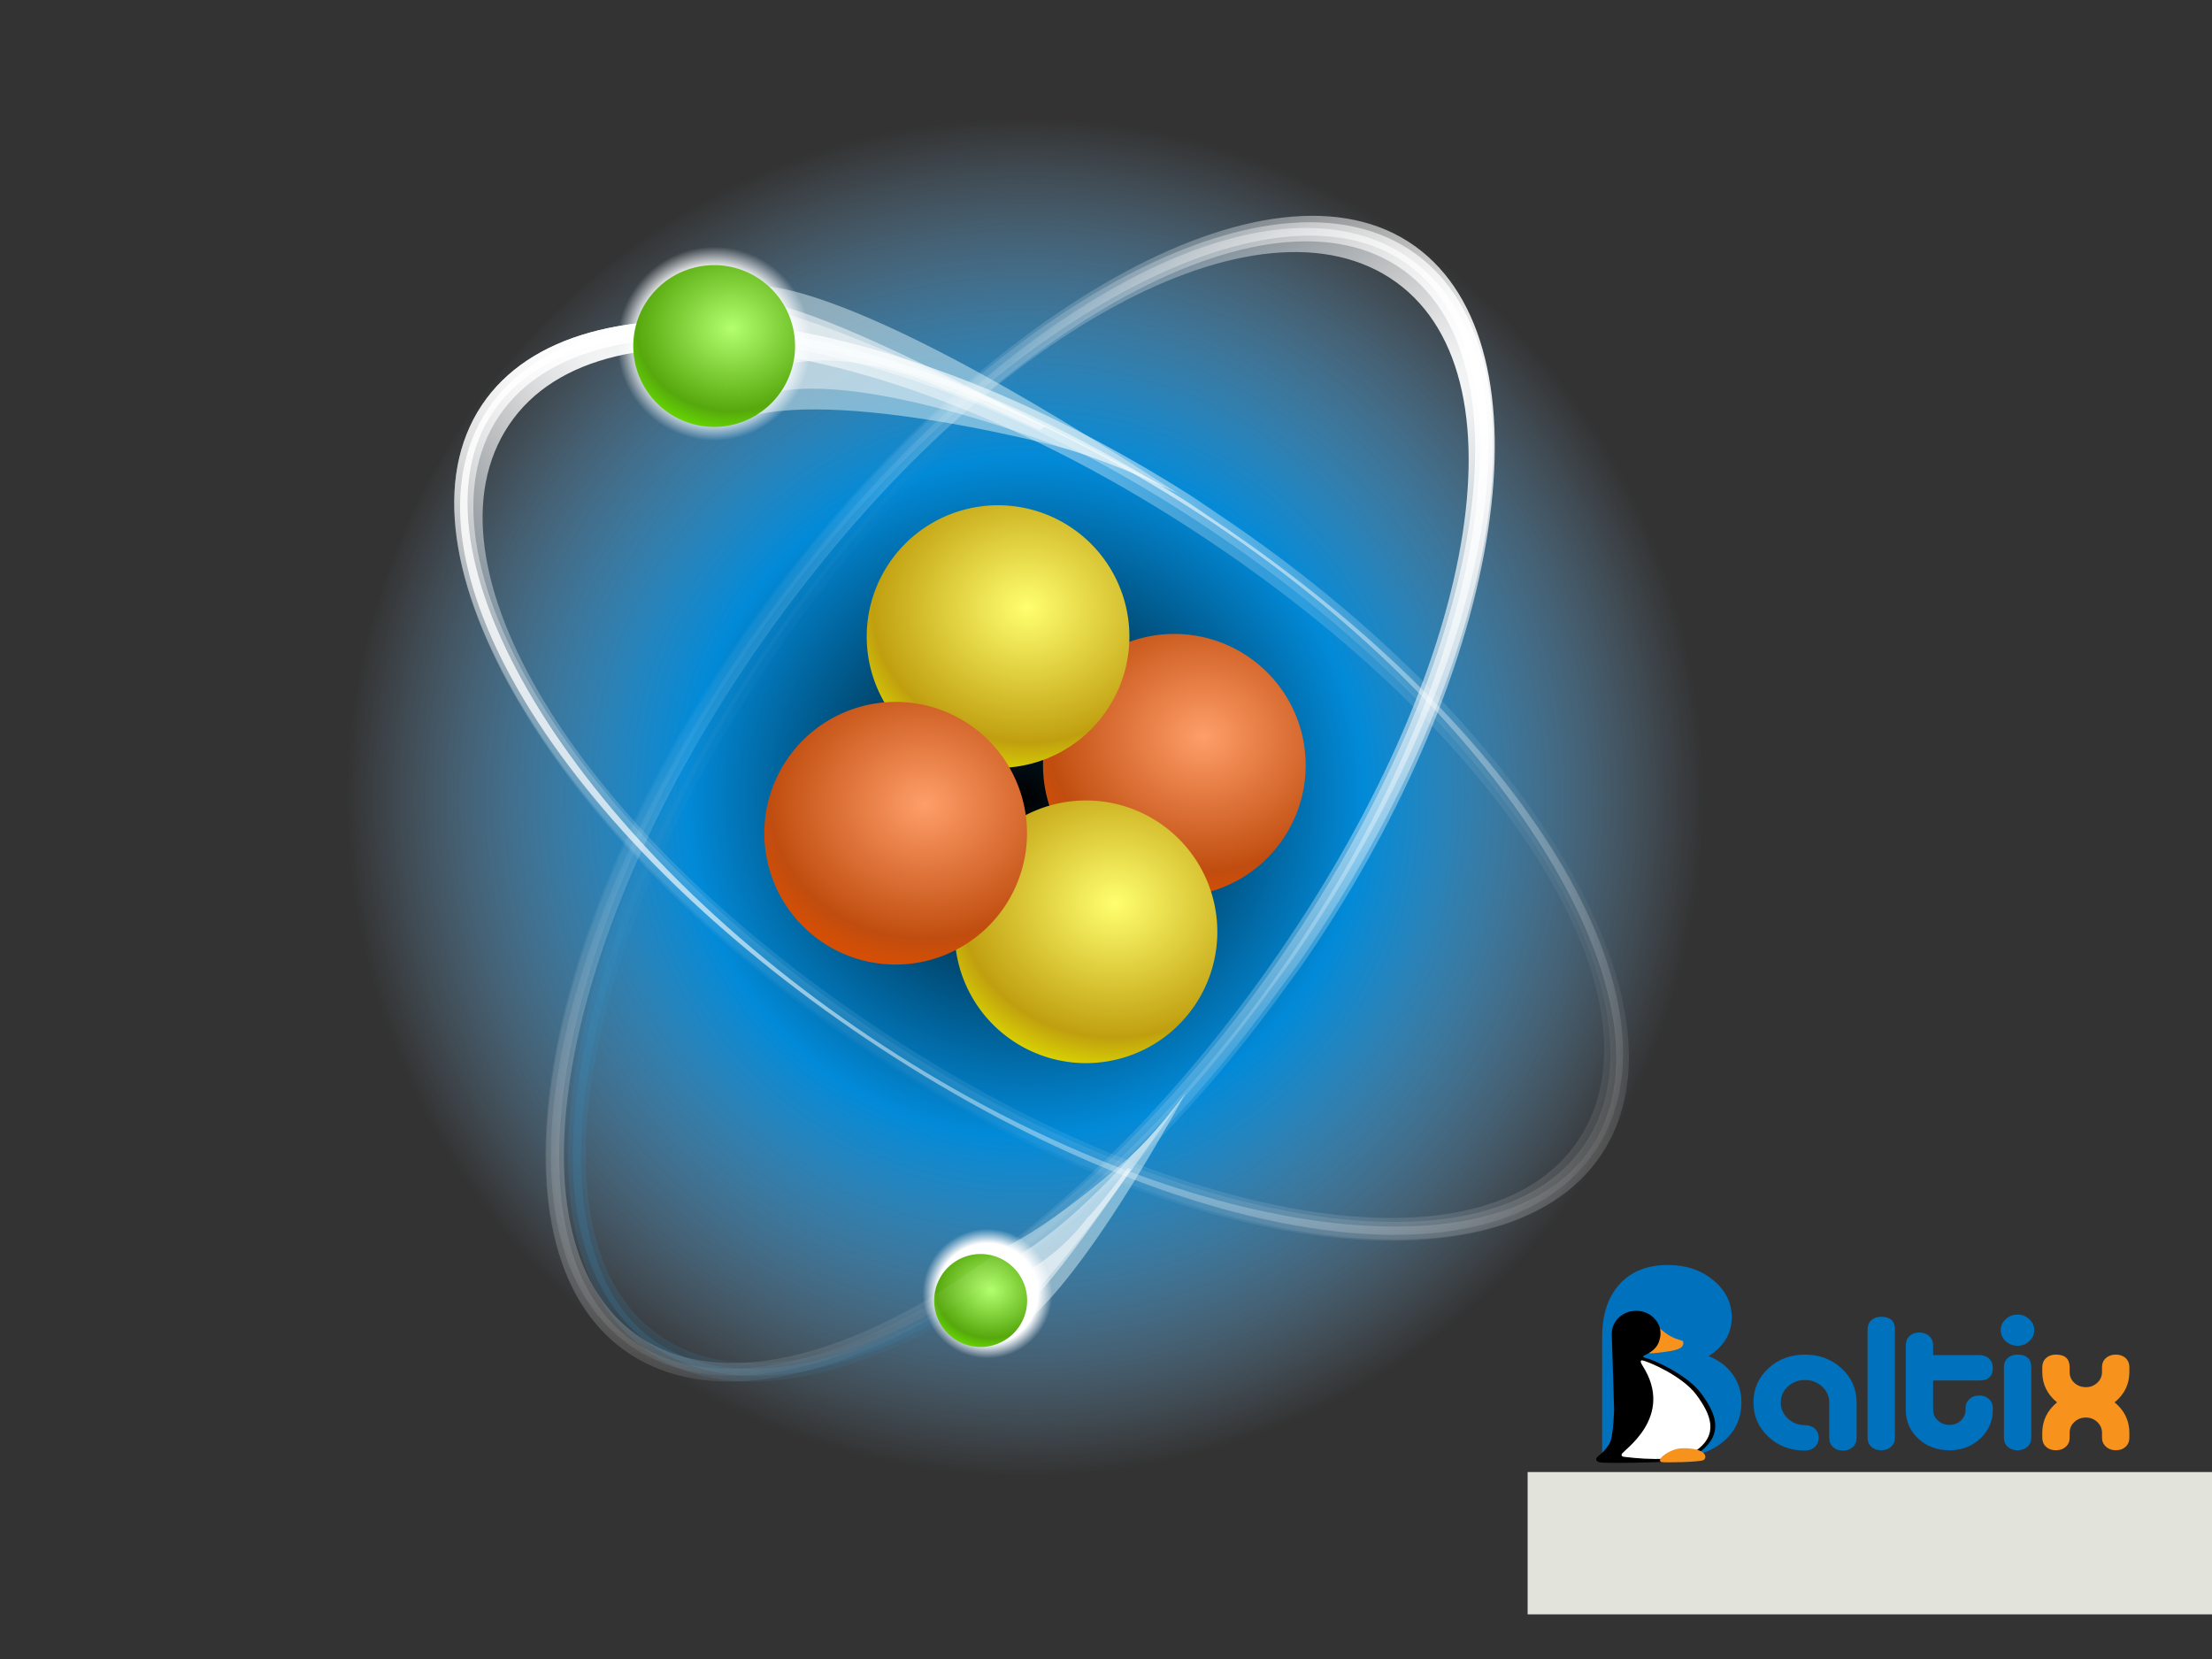
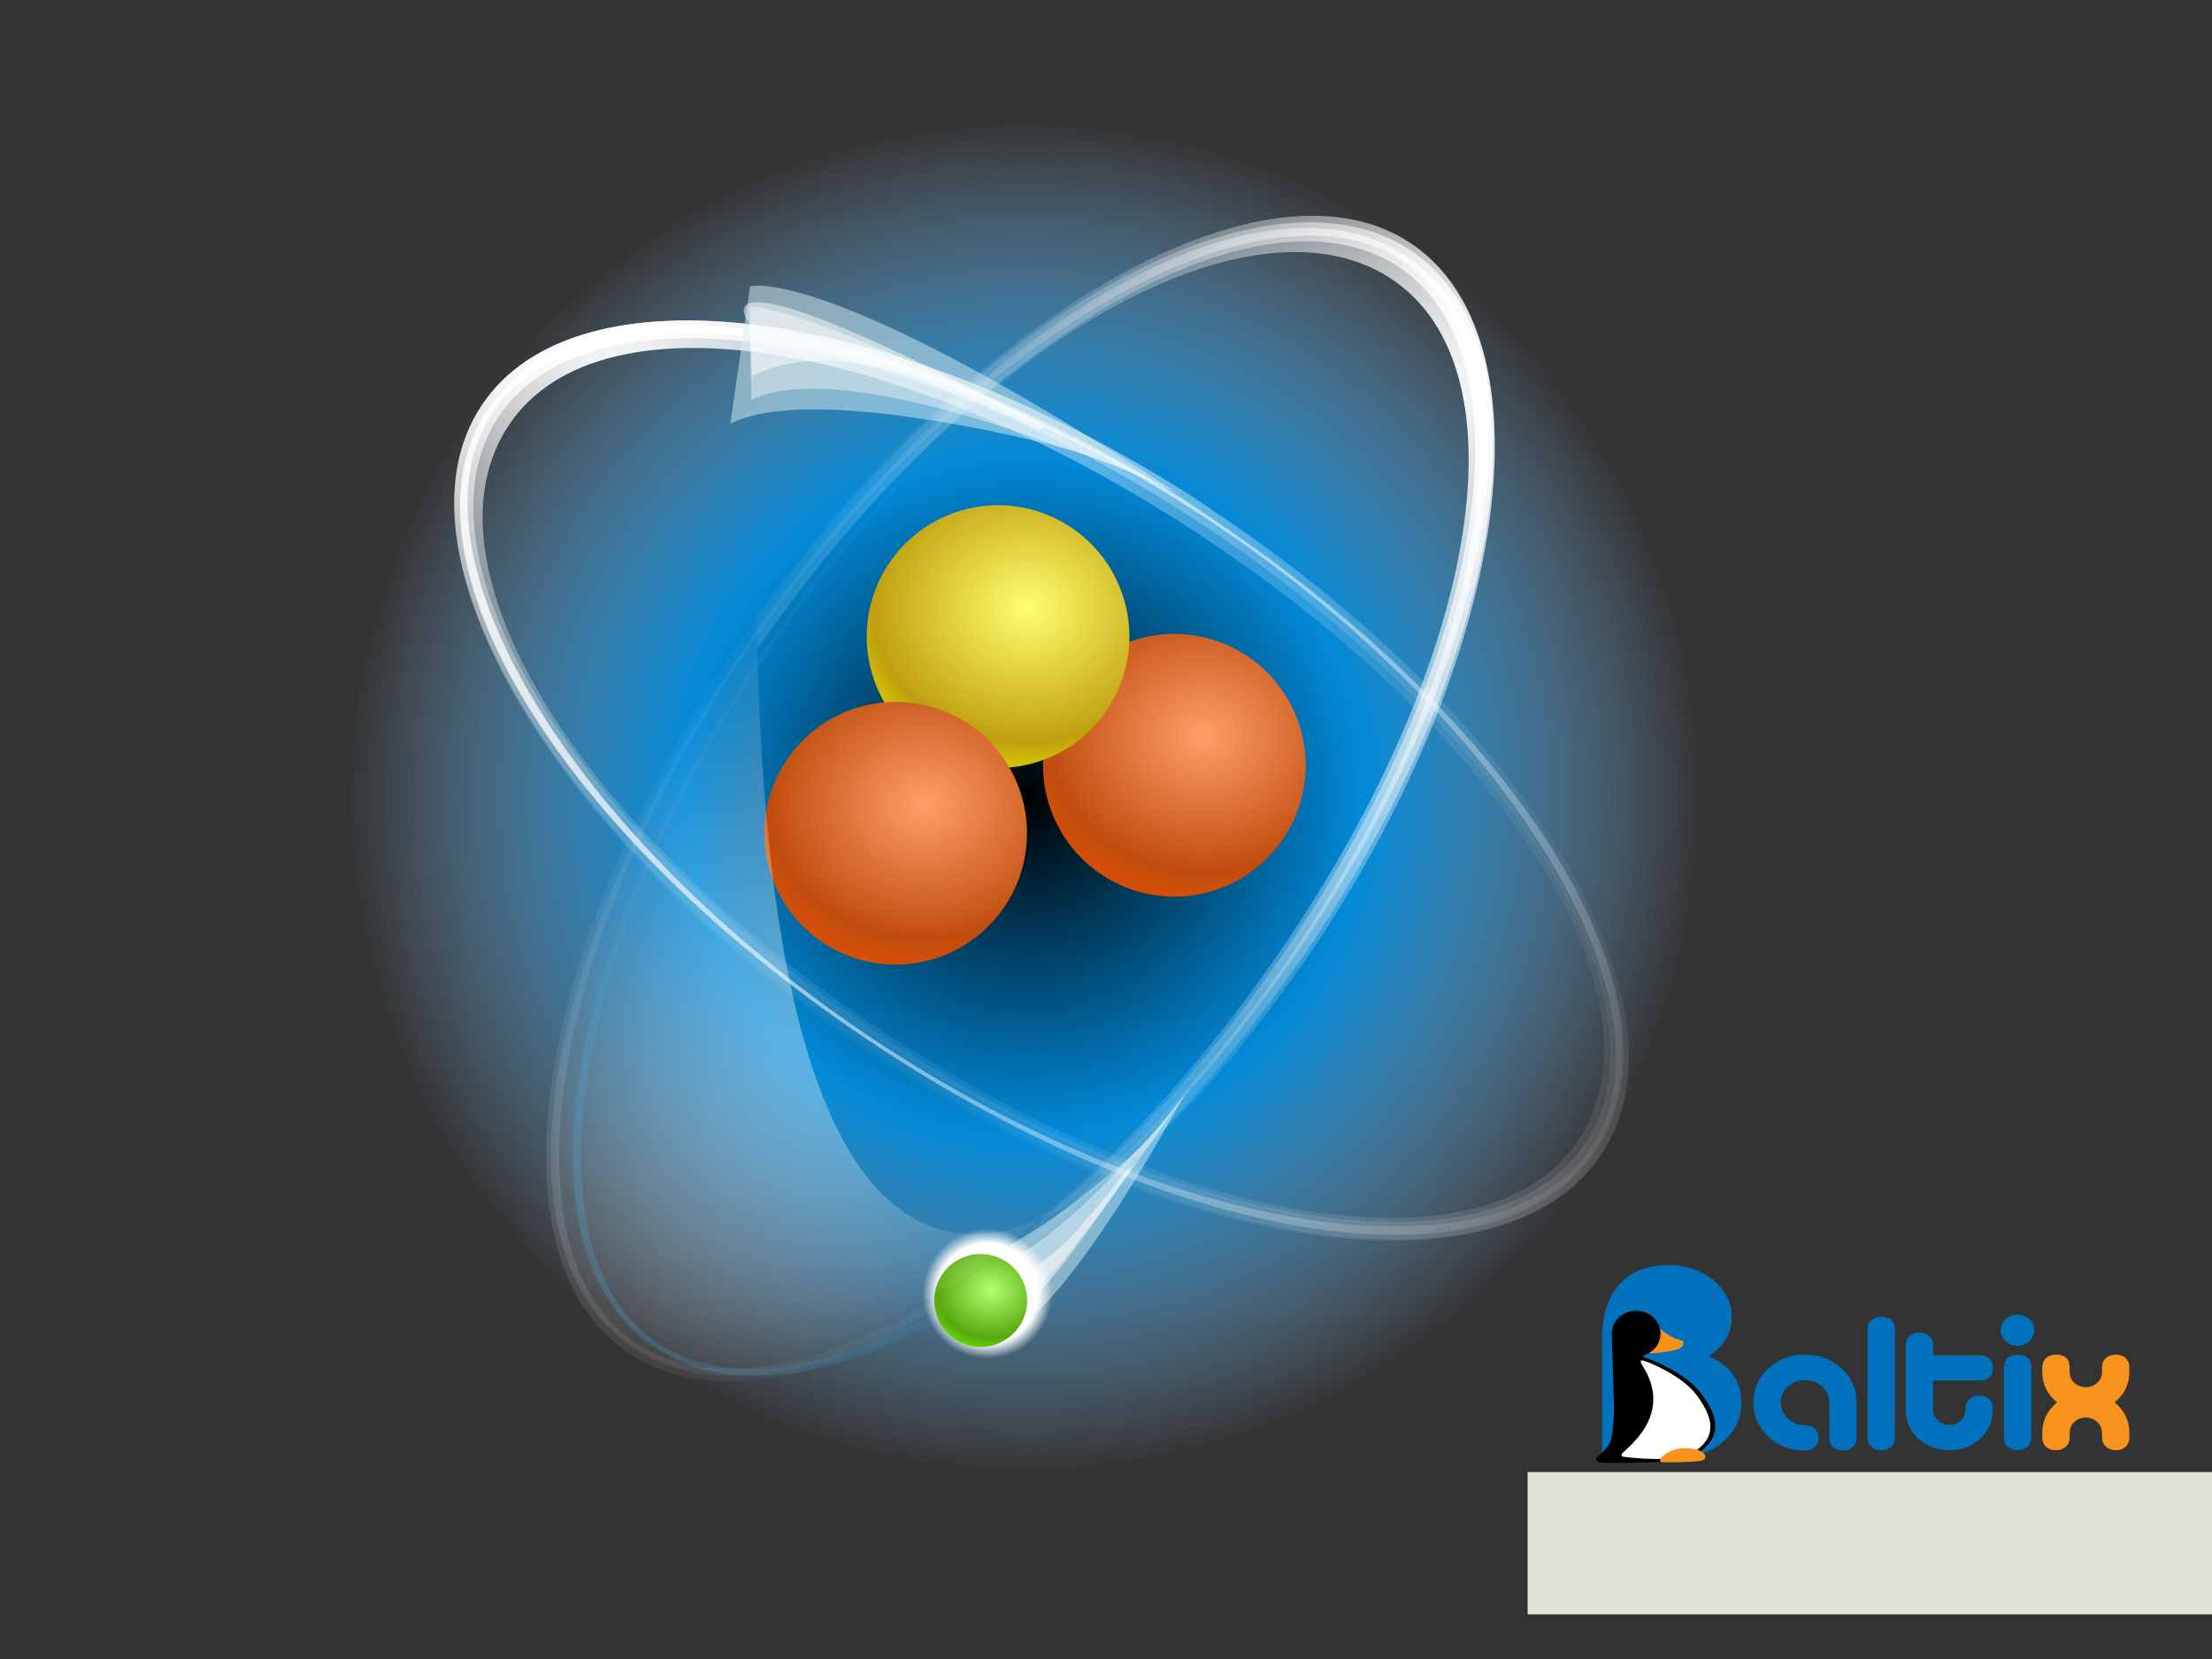
<svg xmlns="http://www.w3.org/2000/svg" xmlns:ns1="http://sodipodi.sourceforge.net/DTD/sodipodi-0.dtd" xmlns:ns2="http://www.inkscape.org/namespaces/inkscape" xmlns:xlink="http://www.w3.org/1999/xlink" width="1024" height="768" id="svg2" ns1:version="0.32" ns2:version="0.45" version="1.0" ns1:docbase="/home/jurgis2/Desktop/splash_screen/Desktop" ns1:docname="Sciences_exactes.svg" ns2:export-filename="/home/jurgis2/Desktop/splash_screen/Desktop/baltix-mokslui.png" ns2:export-xdpi="90" ns2:export-ydpi="90" ns2:output_extension="org.inkscape.output.svg.inkscape" ns1:modified="TRUE">
  <rect width="100%" height="100%" fill="#333333" stroke="none" />
  <defs id="defs4">
    <linearGradient id="linearGradient2875">
      <stop style="stop-color:#000000;stop-opacity:1;" offset="0" id="stop2877" />
      <stop id="stop2883" offset="0.5" style="stop-color:#028ad8;stop-opacity:1;" />
      <stop style="stop-color:#9bd1ff;stop-opacity:0;" offset="1" id="stop2879" />
    </linearGradient>
    <linearGradient id="linearGradient2709">
      <stop style="stop-color:#ffffff;stop-opacity:1;" offset="0" id="stop2711" />
      <stop id="stop2713" offset="0.776" style="stop-color:#ffffff;stop-opacity:1;" />
      <stop style="stop-color:#ffffff;stop-opacity:0;" offset="1" id="stop2715" />
    </linearGradient>
    <linearGradient id="linearGradient2683">
      <stop style="stop-color:#0982f0;stop-opacity:1;" offset="0" id="stop2685" />
      <stop style="stop-color:#075eae;stop-opacity:0;" offset="1" id="stop2687" />
    </linearGradient>
    <linearGradient id="linearGradient2669">
      <stop style="stop-color:#ffffff;stop-opacity:0;" offset="0" id="stop2671" />
      <stop id="stop2679" offset="0.76" style="stop-color:#ffffff;stop-opacity:0;" />
      <stop id="stop2673" offset="0.888" style="stop-color:#ffffff;stop-opacity:0.708;" />
      <stop style="stop-color:#ffffff;stop-opacity:0.615;" offset="0.941" id="stop2681" />
      <stop style="stop-color:#ffffff;stop-opacity:0;" offset="1" id="stop2675" />
    </linearGradient>
    <linearGradient ns2:collect="always" id="linearGradient2624">
      <stop style="stop-color:#3594ca;stop-opacity:1;" offset="0" id="stop2626" />
      <stop style="stop-color:#3594ca;stop-opacity:0;" offset="1" id="stop2628" />
    </linearGradient>
    <linearGradient id="linearGradient2535">
      <stop id="stop2537" offset="0" style="stop-color:#7f9ad5;stop-opacity:0;" />
      <stop style="stop-color:#7f9ad5;stop-opacity:0.498;" offset="0.857" id="stop2541" />
      <stop id="stop2539" offset="1" style="stop-color:#7f9ad5;stop-opacity:1;" />
    </linearGradient>
    <linearGradient id="linearGradient2468">
      <stop style="stop-color:#ffffff;stop-opacity:1;" offset="0" id="stop2470" />
      <stop style="stop-color:#ffffff;stop-opacity:0;" offset="1" id="stop2472" />
    </linearGradient>
    <linearGradient id="linearGradient2450">
      <stop id="stop2452" offset="0" style="stop-color:#b3ff6f;stop-opacity:1;" />
      <stop style="stop-color:#56a80d;stop-opacity:1;" offset="0.776" id="stop2454" />
      <stop id="stop2456" offset="1" style="stop-color:#69df00;stop-opacity:1;" />
    </linearGradient>
    <linearGradient id="linearGradient2279">
      <stop id="stop2281" offset="0" style="stop-color:#ff9e69;stop-opacity:1;" />
      <stop style="stop-color:#c04d0f;stop-opacity:1;" offset="0.776" id="stop2283" />
      <stop id="stop2285" offset="1" style="stop-color:#df4f00;stop-opacity:1;" />
    </linearGradient>
    <linearGradient id="linearGradient2222">
      <stop style="stop-color:#ffff6f;stop-opacity:1;" offset="0" id="stop2224" />
      <stop id="stop2230" offset="0.776" style="stop-color:#c09f0f;stop-opacity:1;" />
      <stop style="stop-color:#dfde00;stop-opacity:1;" offset="1" id="stop2226" />
    </linearGradient>
    <radialGradient ns2:collect="always" xlink:href="#linearGradient2450" id="radialGradient2442" gradientUnits="userSpaceOnUse" gradientTransform="matrix(1.516,0,0,1.322,1.134,7.187)" cx="-2.196" cy="-22.318" fx="-2.196" fy="-22.318" r="6" />
    <radialGradient ns2:collect="always" xlink:href="#linearGradient2450" id="radialGradient2460" gradientUnits="userSpaceOnUse" gradientTransform="matrix(1.516,0,0,1.322,1.134,7.187)" cx="-2.196" cy="-22.318" fx="-2.196" fy="-22.318" r="6" />
    <radialGradient ns2:collect="always" xlink:href="#linearGradient2279" id="radialGradient2500" gradientUnits="userSpaceOnUse" gradientTransform="matrix(1.516,0,0,1.322,1.134,7.187)" cx="-2.196" cy="-22.318" fx="-2.196" fy="-22.318" r="6" />
    <radialGradient ns2:collect="always" xlink:href="#linearGradient2222" id="radialGradient2502" gradientUnits="userSpaceOnUse" gradientTransform="matrix(1.516,0,0,1.322,1.134,7.187)" cx="-2.196" cy="-22.318" fx="-2.196" fy="-22.318" r="6" />
    <radialGradient ns2:collect="always" xlink:href="#linearGradient2222" id="radialGradient2504" gradientUnits="userSpaceOnUse" gradientTransform="matrix(1.516,0,0,1.322,1.134,7.187)" cx="-2.196" cy="-22.318" fx="-2.196" fy="-22.318" r="6" />
    <radialGradient ns2:collect="always" xlink:href="#linearGradient2279" id="radialGradient2506" gradientUnits="userSpaceOnUse" gradientTransform="matrix(1.516,0,0,1.322,1.134,7.187)" cx="-2.196" cy="-22.318" fx="-2.196" fy="-22.318" r="6" />
    <radialGradient ns2:collect="always" xlink:href="#linearGradient2468" id="radialGradient2575" gradientUnits="userSpaceOnUse" gradientTransform="matrix(0.685,1.947,-1.819,0.64,46.376,-20.698)" cx="11.093" cy="21.083" fx="11.093" fy="21.083" r="28.953" />
    <radialGradient ns2:collect="always" xlink:href="#linearGradient2468" id="radialGradient2578" gradientUnits="userSpaceOnUse" gradientTransform="matrix(1.55,1.363,-0.416,0.473,7.203,-10.705)" cx="11.093" cy="21.083" fx="11.093" fy="21.083" r="28.953" />
    <radialGradient ns2:collect="always" xlink:href="#linearGradient2468" id="radialGradient2585" gradientUnits="userSpaceOnUse" gradientTransform="matrix(-1.421,1.507,-0.46,-0.434,74.695,8.053)" cx="11.093" cy="21.083" fx="11.093" fy="21.083" r="28.953" />
    <radialGradient ns2:collect="always" xlink:href="#linearGradient2468" id="radialGradient2588" gradientUnits="userSpaceOnUse" gradientTransform="matrix(-1.421,1.507,-0.46,-0.434,74.695,8.053)" cx="11.093" cy="21.083" fx="11.093" fy="21.083" r="28.953" />
    <linearGradient ns2:collect="always" xlink:href="#linearGradient2624" id="linearGradient2652" gradientUnits="userSpaceOnUse" x1="11.107" y1="46.056" x2="38.013" y2="41.774" />
    <linearGradient ns2:collect="always" xlink:href="#linearGradient2624" id="linearGradient2654" gradientUnits="userSpaceOnUse" x1="11.107" y1="46.056" x2="38.013" y2="41.774" />
    <linearGradient ns2:collect="always" xlink:href="#linearGradient2624" id="linearGradient2657" gradientUnits="userSpaceOnUse" x1="11.107" y1="46.056" x2="38.013" y2="41.774" gradientTransform="translate(1,0)" />
    <linearGradient ns2:collect="always" xlink:href="#linearGradient2624" id="linearGradient2660" gradientUnits="userSpaceOnUse" x1="11.107" y1="46.056" x2="38.013" y2="41.774" gradientTransform="translate(1,0)" />
    <radialGradient ns2:collect="always" xlink:href="#linearGradient2669" id="radialGradient2677" gradientUnits="userSpaceOnUse" gradientTransform="matrix(0.836,-0.519,0.611,0.984,-14.328,17.118)" cx="35.025" cy="31.112" fx="35.025" fy="31.112" r="31" />
    <radialGradient ns2:collect="always" xlink:href="#linearGradient2468" id="radialGradient2696" gradientUnits="userSpaceOnUse" gradientTransform="matrix(0.685,1.947,-1.819,0.64,46.376,-20.698)" cx="11.093" cy="21.083" fx="11.093" fy="21.083" r="28.953" />
    <radialGradient ns2:collect="always" xlink:href="#linearGradient2468" id="radialGradient2699" gradientUnits="userSpaceOnUse" gradientTransform="matrix(1.55,1.363,-0.416,0.473,7.203,-10.705)" cx="11.093" cy="21.083" fx="11.093" fy="21.083" r="28.953" />
    <radialGradient ns2:collect="always" xlink:href="#linearGradient2709" id="radialGradient2707" gradientUnits="userSpaceOnUse" gradientTransform="translate(-0.449,0.321)" cx="-3.065" cy="-21.321" fx="-3.065" fy="-21.321" r="6" />
    <radialGradient ns2:collect="always" xlink:href="#linearGradient2709" id="radialGradient2719" gradientUnits="userSpaceOnUse" gradientTransform="translate(-0.449,0.321)" cx="-3.065" cy="-21.321" fx="-3.065" fy="-21.321" r="6" />
    <radialGradient ns2:collect="always" xlink:href="#linearGradient2468" id="radialGradient2722" gradientUnits="userSpaceOnUse" gradientTransform="matrix(-1.421,1.507,-0.46,-0.434,74.695,8.053)" cx="11.093" cy="21.083" fx="11.093" fy="21.083" r="28.953" />
    <radialGradient ns2:collect="always" xlink:href="#linearGradient2468" id="radialGradient2725" gradientUnits="userSpaceOnUse" gradientTransform="matrix(-1.421,1.507,-0.46,-0.434,74.695,8.053)" cx="11.093" cy="21.083" fx="11.093" fy="21.083" r="28.953" />
    <linearGradient ns2:collect="always" xlink:href="#linearGradient2624" id="linearGradient2733" gradientUnits="userSpaceOnUse" gradientTransform="translate(1,0)" x1="11.107" y1="46.056" x2="38.013" y2="41.774" />
    <linearGradient ns2:collect="always" xlink:href="#linearGradient2624" id="linearGradient2735" gradientUnits="userSpaceOnUse" gradientTransform="translate(1,0)" x1="11.107" y1="46.056" x2="38.013" y2="41.774" />
    <linearGradient ns2:collect="always" xlink:href="#linearGradient2624" id="linearGradient2739" gradientUnits="userSpaceOnUse" gradientTransform="translate(1,0)" x1="11.107" y1="46.056" x2="38.013" y2="41.774" />
    <linearGradient ns2:collect="always" xlink:href="#linearGradient2624" id="linearGradient2741" gradientUnits="userSpaceOnUse" gradientTransform="translate(1,0)" x1="11.107" y1="46.056" x2="38.013" y2="41.774" />
    <radialGradient ns2:collect="always" xlink:href="#linearGradient2875" id="radialGradient2881" cx="32" cy="32" fx="32" fy="32" r="31" gradientUnits="userSpaceOnUse" />
    <radialGradient ns2:collect="always" xlink:href="#linearGradient2875" id="radialGradient2915" gradientUnits="userSpaceOnUse" cx="32" cy="32" fx="32" fy="32" r="31" />
    <radialGradient ns2:collect="always" xlink:href="#linearGradient2468" id="radialGradient2917" gradientUnits="userSpaceOnUse" gradientTransform="matrix(1.55,1.363,-0.416,0.473,7.203,-10.705)" cx="11.093" cy="21.083" fx="11.093" fy="21.083" r="28.953" />
    <linearGradient ns2:collect="always" xlink:href="#linearGradient2624" id="linearGradient2919" gradientUnits="userSpaceOnUse" gradientTransform="translate(1,0)" x1="11.107" y1="46.056" x2="38.013" y2="41.774" />
    <linearGradient ns2:collect="always" xlink:href="#linearGradient2624" id="linearGradient2921" gradientUnits="userSpaceOnUse" gradientTransform="translate(1,0)" x1="11.107" y1="46.056" x2="38.013" y2="41.774" />
    <radialGradient ns2:collect="always" xlink:href="#linearGradient2468" id="radialGradient2923" gradientUnits="userSpaceOnUse" gradientTransform="matrix(1.55,1.363,-0.416,0.473,7.203,-10.705)" cx="11.093" cy="21.083" fx="11.093" fy="21.083" r="28.953" />
    <radialGradient ns2:collect="always" xlink:href="#linearGradient2468" id="radialGradient2925" gradientUnits="userSpaceOnUse" gradientTransform="matrix(0.685,1.947,-1.819,0.64,46.376,-20.698)" cx="11.093" cy="21.083" fx="11.093" fy="21.083" r="28.953" />
    <radialGradient ns2:collect="always" xlink:href="#linearGradient2468" id="radialGradient2927" gradientUnits="userSpaceOnUse" gradientTransform="matrix(-1.421,1.507,-0.46,-0.434,74.695,8.053)" cx="11.093" cy="21.083" fx="11.093" fy="21.083" r="28.953" />
    <radialGradient ns2:collect="always" xlink:href="#linearGradient2468" id="radialGradient2929" gradientUnits="userSpaceOnUse" gradientTransform="matrix(-1.421,1.507,-0.46,-0.434,74.695,8.053)" cx="11.093" cy="21.083" fx="11.093" fy="21.083" r="28.953" />
    <radialGradient ns2:collect="always" xlink:href="#linearGradient2279" id="radialGradient2931" gradientUnits="userSpaceOnUse" gradientTransform="matrix(1.516,0,0,1.322,1.134,7.187)" cx="-2.196" cy="-22.318" fx="-2.196" fy="-22.318" r="6" />
    <radialGradient ns2:collect="always" xlink:href="#linearGradient2222" id="radialGradient2933" gradientUnits="userSpaceOnUse" gradientTransform="matrix(1.516,0,0,1.322,1.134,7.187)" cx="-2.196" cy="-22.318" fx="-2.196" fy="-22.318" r="6" />
    <radialGradient ns2:collect="always" xlink:href="#linearGradient2222" id="radialGradient2935" gradientUnits="userSpaceOnUse" gradientTransform="matrix(1.516,0,0,1.322,1.134,7.187)" cx="-2.196" cy="-22.318" fx="-2.196" fy="-22.318" r="6" />
    <radialGradient ns2:collect="always" xlink:href="#linearGradient2279" id="radialGradient2937" gradientUnits="userSpaceOnUse" gradientTransform="matrix(1.516,0,0,1.322,1.134,7.187)" cx="-2.196" cy="-22.318" fx="-2.196" fy="-22.318" r="6" />
    <radialGradient ns2:collect="always" xlink:href="#linearGradient2709" id="radialGradient2939" gradientUnits="userSpaceOnUse" gradientTransform="translate(-0.449,0.321)" cx="-3.065" cy="-21.321" fx="-3.065" fy="-21.321" r="6" />
    <radialGradient ns2:collect="always" xlink:href="#linearGradient2450" id="radialGradient2941" gradientUnits="userSpaceOnUse" gradientTransform="matrix(1.516,0,0,1.322,1.134,7.187)" cx="-2.196" cy="-22.318" fx="-2.196" fy="-22.318" r="6" />
    <radialGradient ns2:collect="always" xlink:href="#linearGradient2709" id="radialGradient2943" gradientUnits="userSpaceOnUse" gradientTransform="translate(-0.449,0.321)" cx="-3.065" cy="-21.321" fx="-3.065" fy="-21.321" r="6" />
    <radialGradient ns2:collect="always" xlink:href="#linearGradient2450" id="radialGradient2945" gradientUnits="userSpaceOnUse" gradientTransform="matrix(1.516,0,0,1.322,1.134,7.187)" cx="-2.196" cy="-22.318" fx="-2.196" fy="-22.318" r="6" />
    <radialGradient ns2:collect="always" xlink:href="#linearGradient2468" id="radialGradient2947" gradientUnits="userSpaceOnUse" gradientTransform="matrix(-1.421,1.507,-0.46,-0.434,74.695,8.053)" cx="11.093" cy="21.083" fx="11.093" fy="21.083" r="28.953" />
  </defs>
  <ns1:namedview id="base" pagecolor="#0c386f" bordercolor="#666666" borderopacity="1.0" ns2:pageopacity="1" ns2:pageshadow="2" ns2:zoom="0.92475575" ns2:cx="533.87315" ns2:cy="322.22986" ns2:document-units="px" ns2:current-layer="layer1" gridempspacing="4" showgrid="false" ns2:grid-bbox="true" ns2:grid-points="true" ns2:guide-points="true" ns2:window-width="1280" ns2:window-height="800" ns2:window-x="0" ns2:window-y="0" width="1024px" height="768px" />
  <g ns2:label="Calque 1" ns2:groupmode="layer" id="layer1">
    <g id="g2885" transform="matrix(10.133,0,0,10.133,150.302,44.718)">
      <rect y="0" x="0" height="64" width="64" id="rect1337" style="opacity:0;fill:#385ead;fill-opacity:1;fill-rule:nonzero;stroke:none;stroke-width:0.125;stroke-linecap:round;stroke-linejoin:round;stroke-miterlimit:4;stroke-dasharray:none;stroke-dashoffset:0;stroke-opacity:1" />
      <path ns1:nodetypes="csssc" id="path2508" d="M 63,32 C 63,49.185 49.185,63 32,63 C 14.815,63 1,49.742 1,32.558 C 1,15.373 14.815,1 32,1 C 49.185,1 63,14.815 63,32 z " style="opacity:1;fill:url(#radialGradient2915);fill-opacity:1;fill-rule:nonzero;stroke:none;stroke-width:0.125;stroke-linecap:round;stroke-linejoin:round;stroke-miterlimit:4;stroke-dashoffset:0;stroke-opacity:1" />
      <path style="fill:url(#radialGradient2917);fill-opacity:1;fill-rule:nonzero;stroke:none;stroke-width:0.125;stroke-linecap:round;stroke-linejoin:round;stroke-miterlimit:4;stroke-dashoffset:0;stroke-opacity:1" d="M 39.391,18.116 C 25.72,9.483 11.515,7.627 7.185,14.089 C 2.697,20.787 10.515,33.912 24.63,43.369 C 38.745,52.826 53.829,55.046 58.317,48.348 C 62.805,41.65 54.996,28.571 40.881,19.114 C 40.385,18.782 39.889,18.43 39.391,18.116 z M 40.437,19.776 C 54.133,28.953 61.806,41.529 57.572,47.849 C 53.338,54.168 38.788,51.856 25.092,42.68 C 11.396,33.503 3.723,20.926 7.958,14.607 C 12.192,8.287 26.742,10.6 40.437,19.776 z " id="path2701" />
      <g style="opacity:0.3" id="g2663">
-         <path style="opacity:0.5;fill:url(#linearGradient2919);fill-opacity:1;fill-rule:nonzero;stroke:none;stroke-width:0.125;stroke-linecap:round;stroke-linejoin:round;stroke-miterlimit:4;stroke-dashoffset:0;stroke-opacity:1" d="M 45.667,39.337 C 54.801,25.924 57.157,11.741 50.825,7.173 C 44.263,2.439 30.826,9.824 20.849,23.653 C 10.873,37.482 8.122,52.536 14.684,57.27 C 21.246,62.004 34.637,54.626 44.613,40.797 C 44.964,40.311 45.334,39.826 45.667,39.337 z M 43.965,40.329 C 34.284,53.748 21.402,61.007 15.211,56.54 C 9.019,52.073 11.845,37.559 21.525,24.141 C 31.205,10.722 44.087,3.463 50.279,7.93 C 56.47,12.397 53.645,26.91 43.965,40.329 z " id="path2604" />
        <path id="path2606" d="M 45.398,39.143 C 54.532,25.73 56.963,12.009 50.631,7.441 C 44.069,2.707 31.094,10.018 21.118,23.847 C 11.141,37.676 8.316,52.267 14.878,57.001 C 21.44,61.736 34.368,54.432 44.345,40.603 C 44.696,40.117 45.065,39.632 45.398,39.143 z M 44.233,40.523 C 34.553,53.941 21.208,61.275 15.017,56.809 C 8.825,52.342 11.576,37.366 21.256,23.947 C 30.937,10.528 44.281,3.194 50.473,7.661 C 56.664,12.128 53.914,27.104 44.233,40.523 z " style="fill:url(#linearGradient2921);fill-opacity:1;fill-rule:nonzero;stroke:none;stroke-width:0.125;stroke-linecap:round;stroke-linejoin:round;stroke-miterlimit:4;stroke-dashoffset:0;stroke-opacity:1" ns1:nodetypes="cssssccsssc" />
      </g>
      <path ns1:nodetypes="cssssccsssc" id="path2462" d="M 39.391,18.116 C 25.72,9.483 11.515,7.627 7.185,14.089 C 2.697,20.787 10.515,34.068 24.63,43.525 C 38.745,52.982 53.829,55.046 58.317,48.348 C 62.805,41.65 54.996,28.571 40.881,19.114 C 40.385,18.782 39.889,18.43 39.391,18.116 z M 40.437,20.32 C 54.133,29.496 61.495,41.374 57.261,47.694 C 53.027,54.013 38.788,51.623 25.092,42.447 C 11.396,33.27 4.189,21.315 8.423,14.995 C 12.658,8.676 26.742,11.144 40.437,20.32 z " style="fill:url(#radialGradient2923);fill-opacity:1;fill-rule:nonzero;stroke:none;stroke-width:0.125;stroke-linecap:round;stroke-linejoin:round;stroke-miterlimit:4;stroke-dashoffset:0;stroke-opacity:1" />
      <path ns1:nodetypes="cssssccsssc" style="fill:url(#radialGradient2925);fill-opacity:1;fill-rule:nonzero;stroke:none;stroke-width:0.125;stroke-linecap:round;stroke-linejoin:round;stroke-miterlimit:4;stroke-dashoffset:0;stroke-opacity:1" d="M 39.207,18.39 C 25.536,9.757 11.789,7.811 7.459,14.273 C 2.972,20.971 10.699,33.638 24.814,43.095 C 38.928,52.552 53.555,54.862 58.043,48.164 C 62.53,41.466 54.812,28.845 40.697,19.388 C 40.201,19.056 39.705,18.704 39.207,18.39 z M 40.621,19.502 C 54.317,28.678 62.08,41.713 57.846,48.033 C 53.612,54.352 38.604,52.13 24.908,42.954 C 11.213,33.777 3.449,20.743 7.683,14.423 C 11.917,8.104 26.925,10.326 40.621,19.502 z " id="path2476" />
      <path style="fill:url(#radialGradient2927);fill-opacity:1;fill-rule:nonzero;stroke:none;stroke-width:0.125;stroke-linecap:round;stroke-linejoin:round;stroke-miterlimit:4;stroke-dashoffset:0;stroke-opacity:1" d="M 44.667,39.337 C 53.801,25.924 56.157,11.741 49.825,7.173 C 43.263,2.439 29.826,9.824 19.849,23.653 C 9.873,37.482 7.122,52.536 13.684,57.27 C 20.246,62.004 33.637,54.626 43.613,40.797 C 43.964,40.311 44.334,39.826 44.667,39.337 z M 42.965,40.329 C 33.284,53.748 20.402,61.007 14.211,56.54 C 8.019,52.073 10.845,37.559 20.525,24.141 C 30.205,10.722 43.087,3.463 49.279,7.93 C 55.47,12.397 52.645,26.91 42.965,40.329 z " id="path2488" />
      <path id="path2490" d="M 44.398,39.143 C 53.532,25.73 55.963,12.009 49.631,7.441 C 43.069,2.707 30.094,10.018 20.118,23.847 C 10.141,37.676 7.316,52.267 13.878,57.001 C 20.44,61.736 33.368,54.432 43.345,40.603 C 43.696,40.117 44.065,39.632 44.398,39.143 z M 43.233,40.523 C 33.553,53.941 20.208,61.275 14.017,56.809 C 7.825,52.342 10.576,37.366 20.256,23.947 C 29.937,10.528 43.281,3.194 49.473,7.661 C 55.664,12.128 52.914,27.104 43.233,40.523 z " style="fill:url(#radialGradient2929);fill-opacity:1;fill-rule:nonzero;stroke:none;stroke-width:0.125;stroke-linecap:round;stroke-linejoin:round;stroke-miterlimit:4;stroke-dashoffset:0;stroke-opacity:1" ns1:nodetypes="cssssccsssc" />
      <g transform="translate(0.155,-3.019)" id="g2444">
        <path transform="translate(42.176,54.567)" d="M 2.487 -21 A 6 6 0 1 1  -9.513,-21 A 6 6 0 1 1  2.487 -21 z" ns1:ry="6" ns1:rx="6" ns1:cy="-21" ns1:cx="-3.5133705" id="path2291" style="fill:url(#radialGradient2931);fill-opacity:1;fill-rule:nonzero;stroke:none;stroke-width:0.125;stroke-linecap:round;stroke-linejoin:round;stroke-miterlimit:4;stroke-dasharray:none;stroke-dashoffset:0;stroke-opacity:1" ns1:type="arc" />
        <path ns1:type="arc" style="fill:url(#radialGradient2933);fill-opacity:1;fill-rule:nonzero;stroke:none;stroke-width:0.125;stroke-linecap:round;stroke-linejoin:round;stroke-miterlimit:4;stroke-dasharray:none;stroke-dashoffset:0;stroke-opacity:1" id="path2220" ns1:cx="-3.5133705" ns1:cy="-21" ns1:rx="6" ns1:ry="6" d="M 2.487 -21 A 6 6 0 1 1  -9.513,-21 A 6 6 0 1 1  2.487 -21 z" transform="translate(34.122,48.689)" />
-         <path ns1:type="arc" style="fill:url(#radialGradient2935);fill-opacity:1;fill-rule:nonzero;stroke:none;stroke-width:0.125;stroke-linecap:round;stroke-linejoin:round;stroke-miterlimit:4;stroke-dasharray:none;stroke-dashoffset:0;stroke-opacity:1" id="path2287" ns1:cx="-3.5133705" ns1:cy="-21" ns1:rx="6" ns1:ry="6" d="M 2.487 -21 A 6 6 0 1 1  -9.513,-21 A 6 6 0 1 1  2.487 -21 z" transform="translate(38.139,62.175)" />
        <path ns1:type="arc" style="fill:url(#radialGradient2937);fill-opacity:1;fill-rule:nonzero;stroke:none;stroke-width:0.125;stroke-linecap:round;stroke-linejoin:round;stroke-miterlimit:4;stroke-dasharray:none;stroke-dashoffset:0;stroke-opacity:1" id="path2275" ns1:cx="-3.5133705" ns1:cy="-21" ns1:rx="6" ns1:ry="6" d="M 2.487 -21 A 6 6 0 1 1  -9.513,-21 A 6 6 0 1 1  2.487 -21 z" transform="translate(29.444,57.672)" />
      </g>
      <g transform="matrix(1,1.955651e-2,-1.955651e-2,1,-0.721,-1.157)" id="g2569">
        <path style="fill:#ddf1f6;fill-opacity:0.489;fill-rule:evenodd;stroke:none;stroke-width:1px;stroke-linecap:butt;stroke-linejoin:miter;stroke-opacity:1" d="M 20.34,9.432 C 20.34,9.432 23.756,8.258 40.06,18.506 L 40.118,18.525 C 36.644,16.953 34.625,16.487 34.625,16.487 C 34.625,16.487 23.289,13.702 19.562,15.72 L 20.34,9.432 z " id="path2563" ns1:nodetypes="cccccc" />
        <path ns1:nodetypes="cccccc" id="path2565" d="M 20.34,10.363 C 20.34,10.363 23.135,9.966 40.06,18.506 L 40.118,18.525 C 36.644,16.953 34.625,16.487 34.625,16.487 C 34.625,16.487 24.222,12.605 20.496,14.624 L 20.34,10.363 z " style="fill:#ffffff;fill-opacity:0.405;fill-rule:evenodd;stroke:none;stroke-width:1px;stroke-linecap:butt;stroke-linejoin:miter;stroke-opacity:1" />
        <path style="fill:#ffffff;fill-opacity:0.489;fill-rule:evenodd;stroke:none;stroke-width:1px;stroke-linecap:butt;stroke-linejoin:miter;stroke-opacity:1" d="M 20.34,11.14 C 20.34,11.14 17.002,7.016 33.927,15.556 L 33.71,15.74 C 30.236,14.168 29.424,14.003 29.424,14.003 C 29.424,14.003 24.222,11.519 20.496,13.537 L 20.34,11.14 z " id="path2567" ns1:nodetypes="cccccc" />
      </g>
-       <path transform="matrix(0.739,0,0,0.739,20.392,26.806)" d="M 2.487 -21 A 6 6 0 1 1  -9.513,-21 A 6 6 0 1 1  2.487 -21 z" ns1:ry="6" ns1:rx="6" ns1:cy="-21" ns1:cx="-3.5133705" id="path2717" style="fill:url(#radialGradient2939);fill-opacity:1;fill-rule:nonzero;stroke:none;stroke-width:0.125;stroke-linecap:round;stroke-linejoin:round;stroke-miterlimit:4;stroke-dasharray:none;stroke-dashoffset:0;stroke-opacity:1" ns1:type="arc" />
-       <path transform="matrix(0.616,0,0,0.616,19.958,24.331)" d="M 2.487 -21 A 6 6 0 1 1  -9.513,-21 A 6 6 0 1 1  2.487 -21 z" ns1:ry="6" ns1:rx="6" ns1:cy="-21" ns1:cx="-3.5133705" id="path2440" style="fill:url(#radialGradient2941);fill-opacity:1;fill-rule:nonzero;stroke:none;stroke-width:0.125;stroke-linecap:round;stroke-linejoin:round;stroke-miterlimit:4;stroke-dasharray:none;stroke-dashoffset:0;stroke-opacity:1" ns1:type="arc" />
      <g transform="matrix(0.552,-0.304,-0.304,-0.552,22.862,67.894)" id="g2594">
        <path style="fill:#ddf1f6;fill-opacity:0.489;fill-rule:evenodd;stroke:none;stroke-width:1px;stroke-linecap:butt;stroke-linejoin:miter;stroke-opacity:1" d="M 20.34,9.432 C 20.34,9.432 23.756,8.258 40.06,18.506 L 40.118,18.525 C 36.644,16.953 34.625,16.487 34.625,16.487 C 34.625,16.487 23.289,13.702 19.562,15.72 L 20.34,9.432 z " id="path2596" ns1:nodetypes="cccccc" />
        <path ns1:nodetypes="cccccc" id="path2598" d="M 20.34,10.363 C 20.34,10.363 23.135,9.966 40.06,18.506 L 40.118,18.525 C 36.644,16.953 34.625,16.487 34.625,16.487 C 34.625,16.487 24.222,12.605 20.496,14.624 L 20.34,10.363 z " style="fill:#ffffff;fill-opacity:0.405;fill-rule:evenodd;stroke:none;stroke-width:1px;stroke-linecap:butt;stroke-linejoin:miter;stroke-opacity:1" />
        <path style="fill:#ffffff;fill-opacity:0.489;fill-rule:evenodd;stroke:none;stroke-width:1px;stroke-linecap:butt;stroke-linejoin:miter;stroke-opacity:1" d="M 20.34,11.14 C 20.34,11.14 17.002,7.016 33.927,15.556 L 33.71,15.74 C 30.236,14.168 29.424,14.003 29.424,14.003 C 29.424,14.003 24.222,11.519 20.496,13.537 L 20.34,11.14 z " id="path2600" ns1:nodetypes="cccccc" />
      </g>
      <path transform="matrix(0.494,0,0,0.494,32.014,65.06)" d="M 2.487 -21 A 6 6 0 1 1  -9.513,-21 A 6 6 0 1 1  2.487 -21 z" ns1:ry="6" ns1:rx="6" ns1:cy="-21" ns1:cx="-3.5133705" id="path2705" style="fill:url(#radialGradient2943);fill-opacity:1;fill-rule:nonzero;stroke:none;stroke-width:0.125;stroke-linecap:round;stroke-linejoin:round;stroke-miterlimit:4;stroke-dasharray:none;stroke-dashoffset:0;stroke-opacity:1" ns1:type="arc" />
      <path ns1:type="arc" style="fill:url(#radialGradient2945);fill-opacity:1;fill-rule:nonzero;stroke:none;stroke-width:0.125;stroke-linecap:round;stroke-linejoin:round;stroke-miterlimit:4;stroke-dasharray:none;stroke-dashoffset:0;stroke-opacity:1" id="path2458" ns1:cx="-3.5133705" ns1:cy="-21" ns1:rx="6" ns1:ry="6" d="M 2.487 -21 A 6 6 0 1 1  -9.513,-21 A 6 6 0 1 1  2.487 -21 z" transform="matrix(0.354,0,0,0.354,31.212,62.435)" />
-       <path ns1:nodetypes="cssssccsssc" id="path2737" d="M 44.886,39.337 C 54.021,25.924 56.157,11.411 49.825,6.843 C 43.263,2.109 29.716,9.824 19.739,23.653 C 9.763,37.482 7.122,52.536 13.684,57.27 C 20.246,62.004 33.857,54.626 43.833,40.797 C 44.184,40.311 44.553,39.826 44.886,39.337 z M 42.745,40.329 C 33.065,53.748 20.402,61.007 14.211,56.54 C 8.019,52.073 10.845,37.559 20.525,24.141 C 30.205,10.722 42.758,4.012 48.949,8.479 C 55.141,12.945 52.425,26.91 42.745,40.329 z " style="fill:url(#radialGradient2947);fill-opacity:1;fill-rule:nonzero;stroke:none;stroke-width:0.125;stroke-linecap:round;stroke-linejoin:round;stroke-miterlimit:4;stroke-dashoffset:0;stroke-opacity:1" />
+       <path ns1:nodetypes="cssssccsssc" id="path2737" d="M 44.886,39.337 C 54.021,25.924 56.157,11.411 49.825,6.843 C 43.263,2.109 29.716,9.824 19.739,23.653 C 20.246,62.004 33.857,54.626 43.833,40.797 C 44.184,40.311 44.553,39.826 44.886,39.337 z M 42.745,40.329 C 33.065,53.748 20.402,61.007 14.211,56.54 C 8.019,52.073 10.845,37.559 20.525,24.141 C 30.205,10.722 42.758,4.012 48.949,8.479 C 55.141,12.945 52.425,26.91 42.745,40.329 z " style="fill:url(#radialGradient2947);fill-opacity:1;fill-rule:nonzero;stroke:none;stroke-width:0.125;stroke-linecap:round;stroke-linejoin:round;stroke-miterlimit:4;stroke-dashoffset:0;stroke-opacity:1" />
    </g>
    <g style="display:inline" id="g4011" transform="matrix(0.447,0,0,0.447,693.268,263.089)">
      <path id="path1353" d="M 654.307,900.326 C 654.307,904.235 653.005,907.389 650.422,909.764 C 647.839,912.18 644.449,913.37 640.257,913.37 C 636.193,913.37 632.809,912.138 630.072,909.68 C 627.354,907.199 625.989,904.099 625.989,900.326 L 625.989,895.262 C 625.989,890.989 624.355,887.276 621.098,884.175 C 617.817,881.051 613.913,879.498 609.33,879.498 C 604.594,879.498 600.62,881.033 597.338,884.08 C 594.082,887.127 592.454,890.858 592.454,895.268 L 592.454,900.332 C 592.454,904.224 591.127,907.371 588.454,909.77 C 585.807,912.168 582.378,913.376 578.18,913.376 C 573.981,913.376 570.597,912.186 568.014,909.77 C 565.431,907.395 564.13,904.241 564.13,900.332 L 564.13,895.291 C 564.13,882.712 569.238,872.185 579.423,863.752 C 569.238,855.445 564.13,845.007 564.13,832.422 L 564.13,827.375 C 564.13,823.49 565.431,820.318 568.014,817.943 C 570.597,815.521 573.988,814.331 578.18,814.331 C 587.692,814.331 592.454,818.687 592.454,827.375 L 592.454,832.457 C 592.454,836.867 594.082,840.556 597.338,843.561 C 600.62,846.549 604.594,848.042 609.33,848.042 C 613.913,848.042 617.817,846.507 621.098,843.46 C 624.355,840.396 625.989,836.724 625.989,832.451 L 625.989,827.369 C 625.989,823.484 627.309,820.33 629.982,817.937 C 632.629,815.539 636.065,814.325 640.257,814.325 C 644.449,814.325 647.839,815.515 650.422,817.937 C 653.005,820.312 654.307,823.484 654.307,827.369 L 654.307,832.416 C 654.307,844.996 649.205,855.439 639.013,863.746 C 649.205,872.179 654.307,882.706 654.307,895.285 L 654.307,900.326 L 654.307,900.326 z " style="fill:#f7931d" />
      <g id="g6158" style="fill:#0071bc;fill-opacity:1">
        <path style="fill:#0071bc;fill-opacity:1" d="M 318.335,913.697 C 303.285,913.697 290.626,908.895 280.377,899.296 C 270.122,889.721 265,877.927 265,863.913 C 265,849.917 270.128,838.146 280.377,828.625 C 290.607,819.086 303.259,814.331 318.315,814.331 C 333.365,814.331 346.05,819.116 356.382,828.69 C 366.676,838.241 371.842,850.066 371.842,864.115 L 371.842,900.611 C 371.842,904.521 370.522,907.669 367.849,910.091 C 365.202,912.483 361.773,913.697 357.574,913.697 C 353.376,913.697 349.992,912.483 347.409,910.091 C 344.826,907.669 343.524,904.521 343.524,900.611 L 343.524,864.074 C 343.524,857.558 341.05,852.017 336.121,847.459 C 331.192,842.901 325.263,840.628 318.315,840.628 C 311.367,840.628 305.477,842.883 300.612,847.423 C 295.747,851.964 293.312,857.445 293.312,863.913 C 293.312,870.382 295.747,875.934 300.612,880.51 C 305.503,885.104 311.412,887.401 318.373,887.401 C 322.539,887.401 325.956,888.609 328.603,891.007 C 331.231,893.405 332.558,896.553 332.558,900.445 C 332.558,904.337 331.231,907.52 328.584,910.002 C 325.943,912.465 322.533,913.697 318.335,913.697 z " id="path1345" />
        <path style="fill:#0071bc;fill-opacity:1" d="M 411.511,788.142 L 411.511,900.367 C 411.511,904.235 410.184,907.389 407.511,909.787 C 404.864,912.18 401.435,913.376 397.237,913.376 C 393.051,913.376 389.654,912.186 387.078,909.787 C 384.495,907.389 383.193,904.235 383.193,900.367 L 383.193,788.142 C 383.193,784.274 384.495,781.126 387.078,778.728 C 389.654,776.33 393.051,775.14 397.237,775.14 C 406.749,775.14 411.511,779.478 411.511,788.142 z " id="path1347" />
        <path style="fill:#0071bc;fill-opacity:1" d="M 512.904,871.393 C 512.904,883.188 508.584,893.131 499.925,901.236 C 491.278,909.323 480.613,913.376 467.935,913.376 C 455.096,913.376 444.347,909.365 435.707,901.343 C 427.067,893.322 422.747,883.36 422.747,871.441 L 422.747,804.643 C 422.747,800.752 424.023,797.58 426.631,795.122 C 429.214,792.665 432.605,791.433 436.797,791.433 C 440.982,791.433 444.411,792.665 447.084,795.098 C 449.731,797.562 451.058,800.704 451.058,804.578 L 451.058,814.825 L 498.906,814.825 C 503.072,814.825 506.463,816.033 509.046,818.431 C 511.603,820.83 512.911,823.977 512.911,827.869 C 512.911,836.694 508.238,841.116 498.906,841.116 L 451.058,841.116 L 451.058,871.381 C 451.058,875.773 452.686,879.486 455.968,882.533 C 459.23,885.58 463.249,887.091 467.954,887.091 C 472.691,887.091 476.665,885.58 479.857,882.533 C 483.049,879.486 484.657,875.773 484.657,871.381 L 484.657,869.626 C 484.657,865.895 486.023,862.794 488.74,860.331 C 491.452,857.867 494.842,856.641 498.88,856.641 C 502.944,856.641 506.283,857.867 508.937,860.331 C 511.584,862.788 512.904,865.895 512.904,869.661 L 512.904,871.393 z " id="path1349" />
        <path style="fill:#0071bc;fill-opacity:1" d="M 550.695,777.639 C 554.099,780.823 555.817,784.613 555.817,789.029 C 555.817,793.42 554.099,797.217 550.695,800.401 C 547.286,803.584 543.203,805.161 538.466,805.161 C 533.71,805.161 529.627,803.584 526.217,800.401 C 522.814,797.217 521.089,793.42 521.089,789.029 C 521.089,784.613 522.814,780.823 526.217,777.639 C 529.627,774.473 533.71,772.878 538.466,772.878 C 543.203,772.878 547.286,774.473 550.695,777.639 z M 552.714,827.381 C 552.714,818.693 547.959,814.337 538.447,814.337 C 534.255,814.337 530.864,815.527 528.281,817.949 C 525.698,820.324 524.397,823.495 524.397,827.381 L 524.397,900.332 C 524.397,904.241 525.698,907.395 528.281,909.77 C 530.864,912.186 534.255,913.376 538.447,913.376 C 542.632,913.376 546.068,912.186 548.721,909.77 C 551.394,907.395 552.714,904.241 552.714,900.332 L 552.714,827.381 z " id="path1351" />
        <path style="fill:#0071bc;fill-opacity:1" d="M 243.592,834.903 C 237.638,826.501 229.28,820.163 218.55,815.878 C 226.524,810.856 232.529,804.989 236.51,798.246 C 240.497,791.528 242.516,784.006 242.516,775.675 C 242.516,760.602 236.17,747.79 223.447,737.287 C 210.756,726.754 195.033,721.505 176.336,721.505 C 155.082,721.505 138.424,728.152 126.342,741.393 C 114.285,754.663 108.286,773.051 108.286,796.556 L 108.286,921.04 L 181.349,921.04 C 202.706,921.04 219.928,915.714 232.965,905.08 C 246.002,894.458 252.553,880.593 252.553,863.526 C 252.553,852.862 249.547,843.306 243.592,834.903 z " id="path1355" />
      </g>
      <path id="path1357" d="M 156.96,811.279 C 155.499,812.802 157.396,813.254 162.383,812.778 C 188.117,810.243 192.828,807.714 192.309,801.406 C 192.04,798.02 184.22,801.037 169.85,788.672 C 168.158,787.208 164.12,785.708 164.453,788.065 C 166.562,802.852 161.453,806.542 156.96,811.279 z " style="fill:#f7931d" />
      <path id="path1359" d="M 210.75,854.445 C 196.001,834.54 159.922,819.003 152.935,817.646 C 152.8,817.616 152.371,817.479 152.256,817.444 C 149.653,816.468 151.185,815.629 152.038,815.17 C 152.172,815.105 152.967,814.712 153.095,814.641 C 158.364,812.022 165.626,807.768 167.632,799.27 C 168.401,796.919 168.812,794.432 168.748,791.843 C 168.421,778.9 156.871,768.659 142.936,768.963 C 129.348,769.254 118.541,779.496 118.323,792.004 L 118.214,791.927 C 118.214,791.927 119.65,834.927 120.708,871.953 C 120.009,888.924 118.535,902.807 115.58,907.092 C 110.555,914.376 109.946,914.828 104.158,919.505 C 100.806,922.213 101.972,924.825 105.164,925.73 C 112.208,927.753 200.751,925.224 210.788,922.665 C 219.121,920.546 208.346,916.107 209.968,914.858 C 234.324,895.964 226.447,875.612 210.75,854.445 z " />
      <path id="path1363" d="M 131.13,920.195 C 129.341,919.975 128.143,919.446 128.534,917.512 C 129.277,913.78 184.419,879.159 150.012,825.554 C 146.397,819.919 149.557,820.27 149.666,820.276 C 155.319,821.02 191.29,836.248 205.808,855.832 C 220.947,876.255 229.53,897.035 205.039,914.12 C 190.611,924.194 157.954,923.522 131.13,920.195 z " style="fill:#ffffff" />
      <path id="path1365" d="M 169.696,925.616 C 167.889,925.17 167.1,922.742 171.222,919.321 C 175.343,915.917 183.118,911.228 192.38,911.251 C 217.557,911.287 216.973,921.564 213.339,923.498 C 208.974,925.819 172.215,926.247 169.696,925.616 z " style="fill:#f7931d" />
    </g>
    <flowRoot xml:space="preserve" id="flowRoot7001" style="fill:#e2e3db;display:inline;font-family:Bitstream Vera Sans" transform="matrix(0.557,0,0,0.557,345.132,620.183)" ns2:export-filename="/home/jurgis2/Desktop/splash_screen/BaltixMokslui-splashscreen_v4-800x600.png" ns2:export-xdpi="70.3125" ns2:export-ydpi="70.3125">
      <flowRegion id="flowRegion7003">
        <rect id="rect7005" width="757.851" height="118.269" x="650" y="110" style="fill:#e2e3db;font-family:Bitstream Vera Sans" />
      </flowRegion>
      <flowPara id="flowPara7007" style="font-size:48px;font-style:normal;font-weight:bold;fill:#e2e3db;font-family:Bitstream Vera Sans">GNU/Linux - Mokslui</flowPara>
    </flowRoot>
  </g>
</svg>